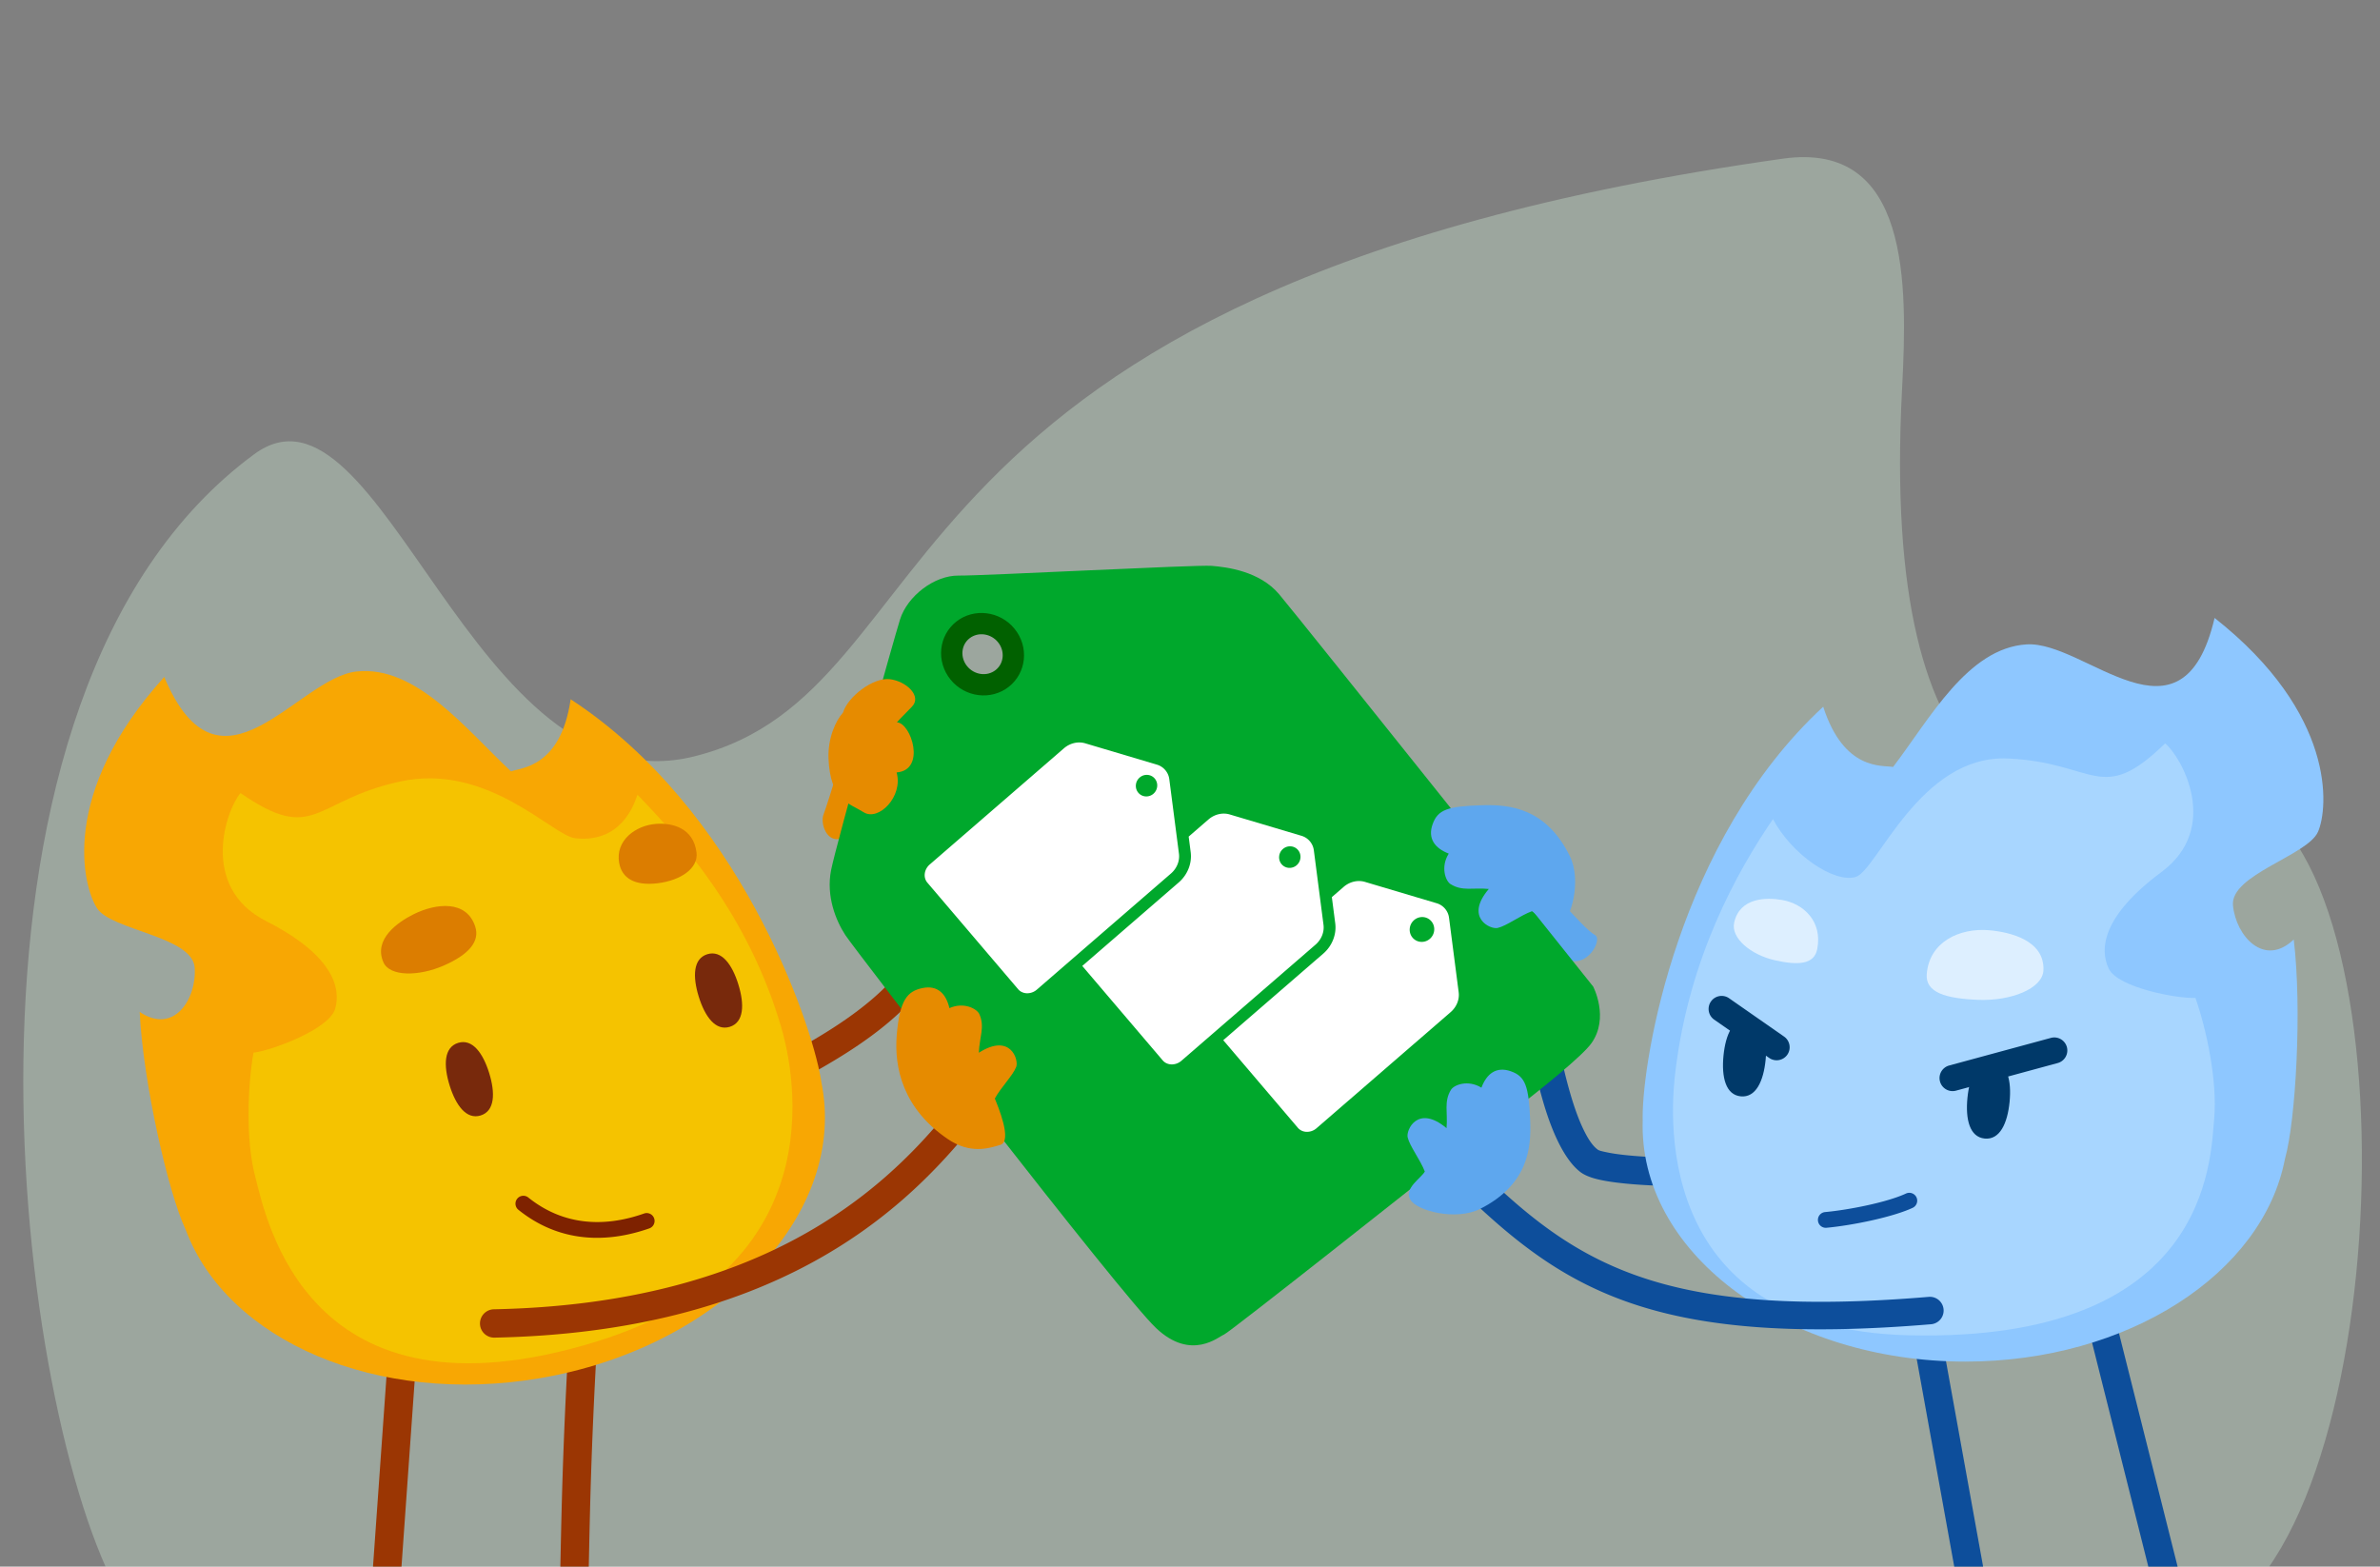
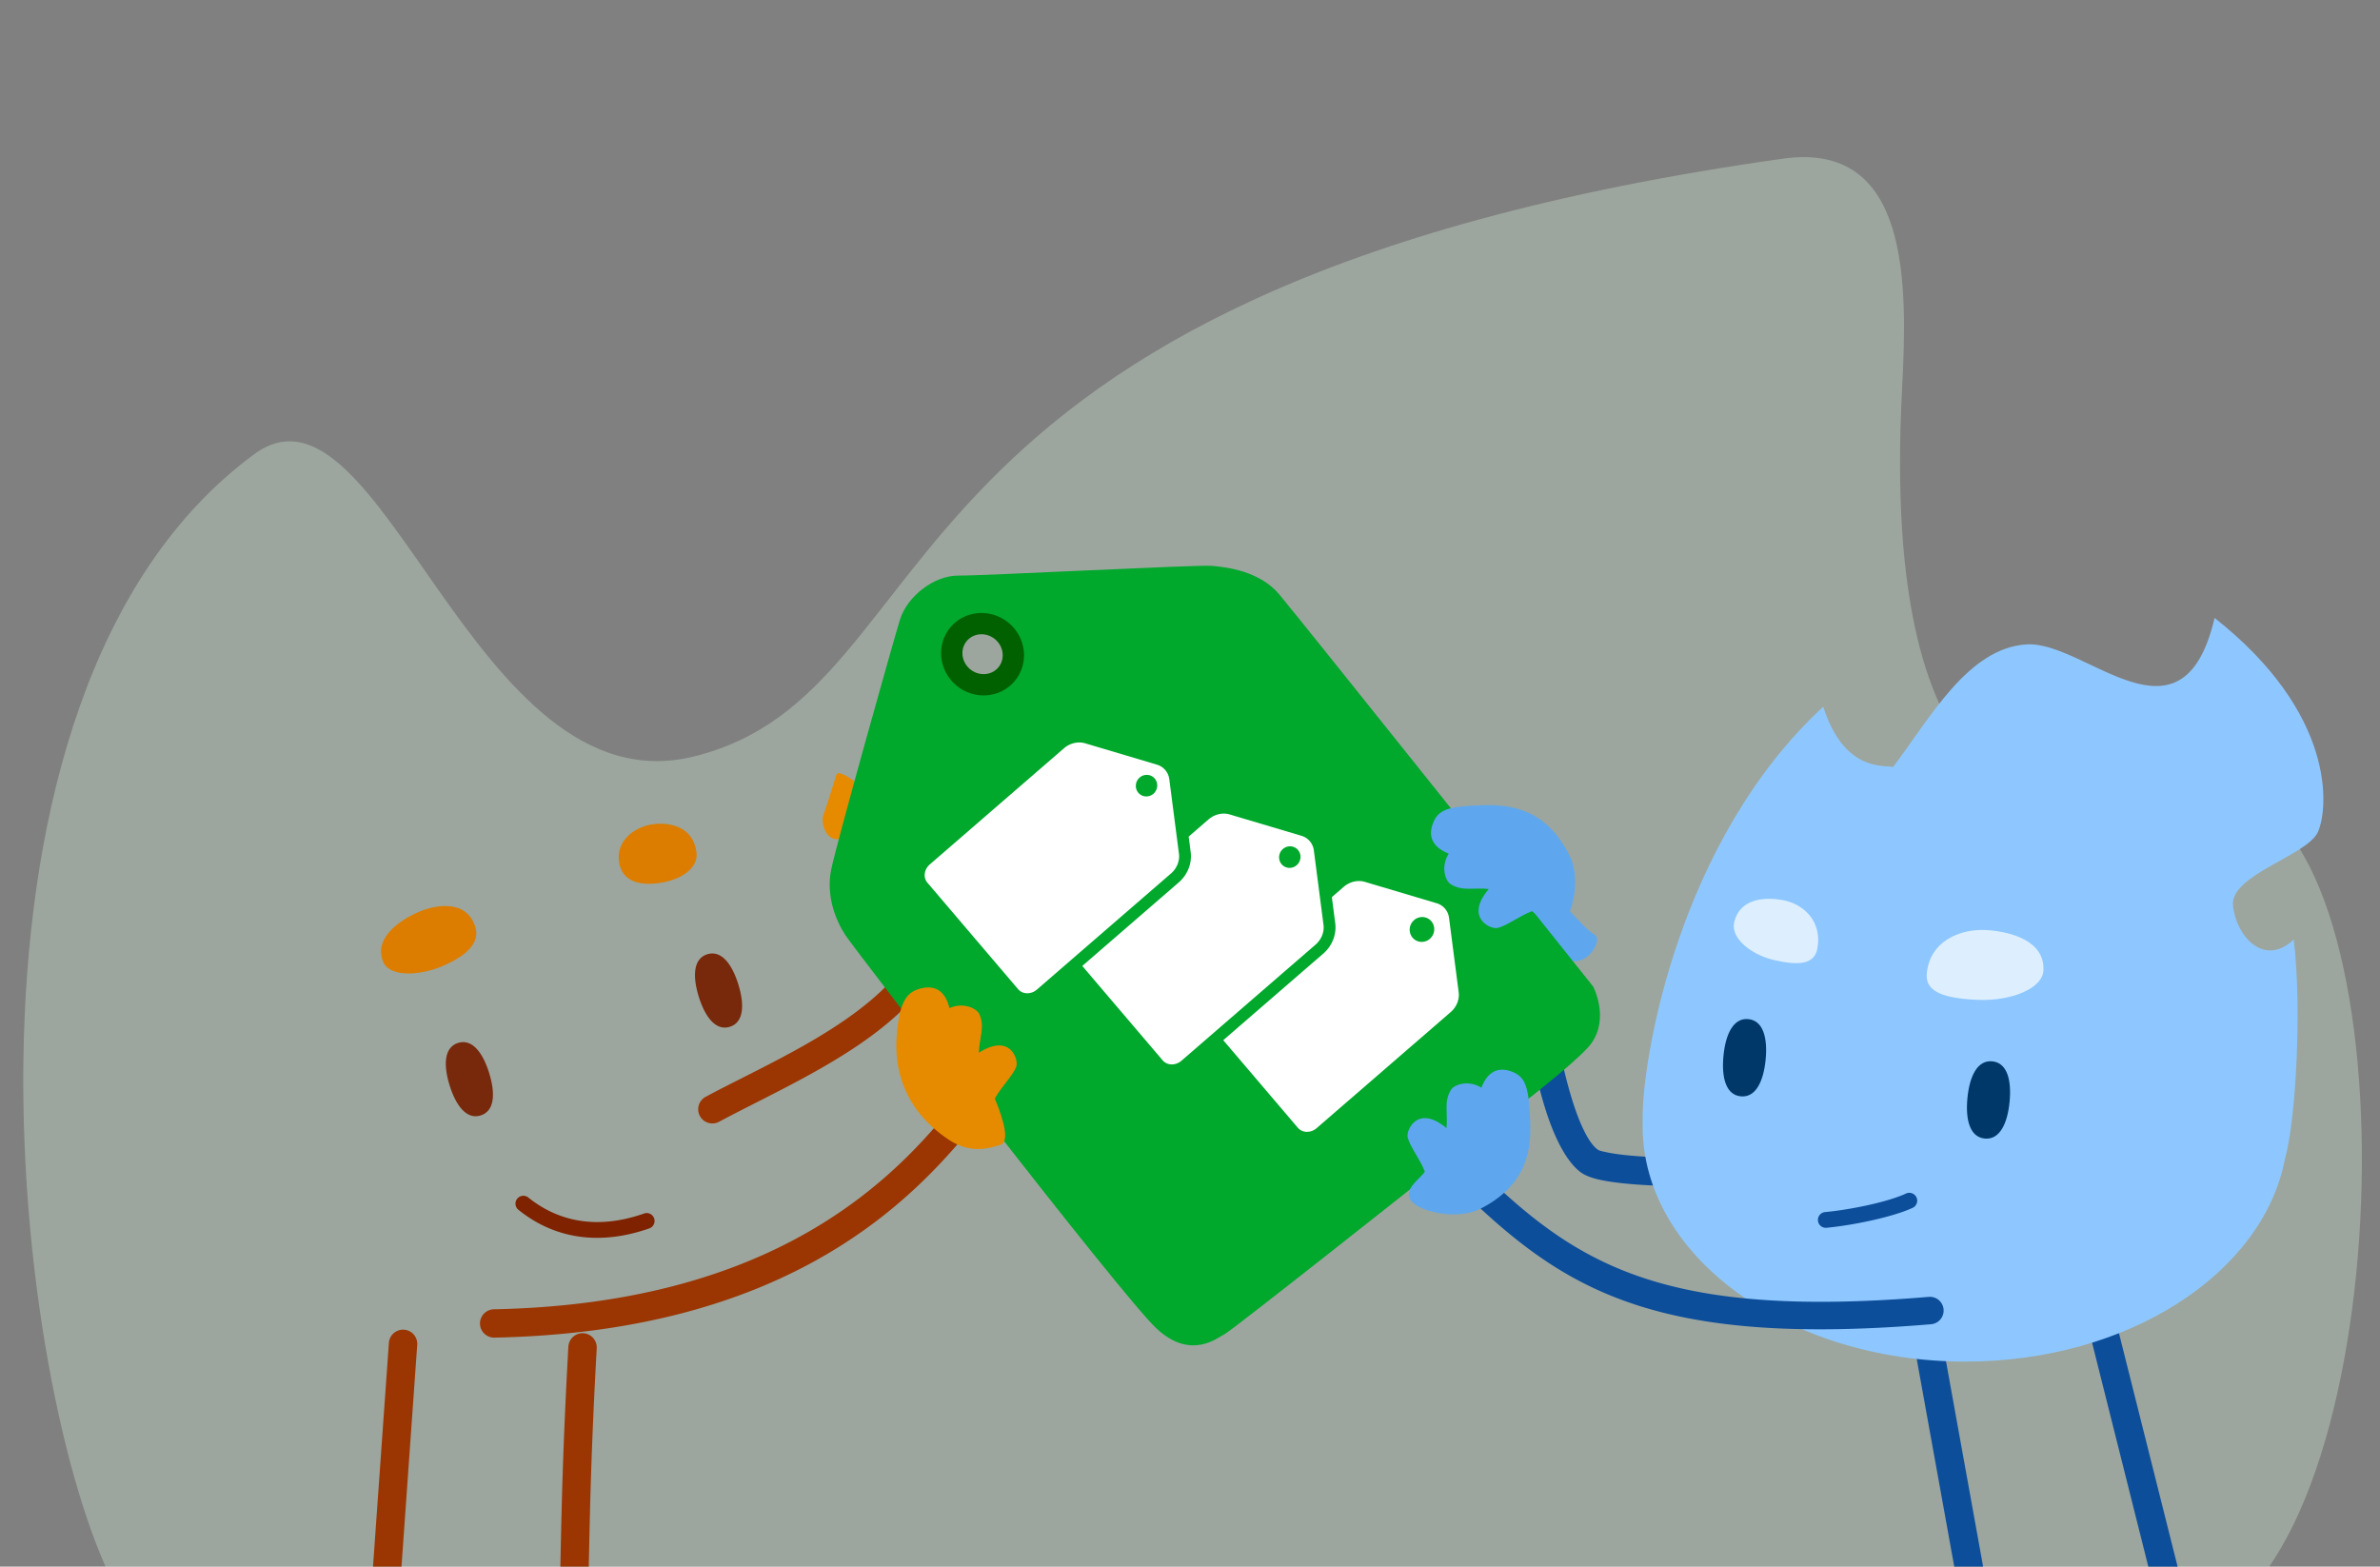
<svg xmlns="http://www.w3.org/2000/svg" width="515" height="339" fill="none">
  <rect width="100%" height="100%" fill="#808080" stroke="none" />
  <g fill-rule="evenodd" clip-path="url(#a)" clip-rule="evenodd">
    <path fill="#DEFDE4" fill-opacity=".3" d="M25 343.5c-22-42-40.898-193.013 30.008-245.217 27.568-20.297 47.293 77.265 95.147 65.405 57.333-14.209 34.095-100.96 235.642-129.357 27.47-3.87 26.994 27.004 25.787 49.82-4.807 90.843 30.446 97.897 61.089 88.108C519.333 157.353 522.5 304 487.5 343.5H25Z" />
    <path fill="#0D4E9B" d="M395.014 249.334a3.068 3.068 0 0 1 1.07 6.04c-5.392.955-26.541 1.887-40.485 1.036-4.37-.267-8.06-.721-10.427-1.368-1.431-.39-2.493-.897-3.166-1.404-3.077-2.318-5.736-7.539-7.759-14.135-4.154-13.546-6.231-33.156-8.443-39.282a3.068 3.068 0 0 1 5.77-2.083c1.921 5.321 3.783 20.675 6.92 33.601 1.183 4.879 2.546 9.396 4.207 12.787.911 1.859 1.86 3.356 2.996 4.213.364.274 1.061.403 1.954.594 2.088.448 4.984.75 8.322.954 13.446.821 33.842-.032 39.041-.953Zm57.459 40.318a3.073 3.073 0 0 1 5.962-1.5l13.021 51.842a3.075 3.075 0 0 1-2.231 3.73 3.07 3.07 0 0 1-3.731-2.23l-13.021-51.842Zm-38.017 2.783a3.075 3.075 0 0 1 6.051-1.094l8.577 47.451a3.07 3.07 0 0 1-2.478 3.571 3.073 3.073 0 0 1-3.572-2.477l-8.578-47.451Z" />
    <path fill="#8EC7FF" d="M355.46 242.471c-.013.394-.019.796-.019 1.19 0 28.133 31.291 50.968 69.832 50.968 35.226 0 64.394-19.077 69.153-43.832.011-.045.022-.082.033-.119 2.307-8.252 3.69-32.419 1.874-47.381-6.382 6.086-12.505-.73-13.148-7.374-.643-6.644 16.152-10.789 18.402-15.938 2.251-5.141 3.931-25.528-22.379-46.272-7.012 29.896-27.932 4.925-40.688 5.722-12.755.803-20.948 16.108-28.88 26.525-2.25-.431-10.602.967-15.124-13.036-31.485 29.152-39.068 76.228-39.068 88.691 0 .283.004.573.012.856Z" />
-     <path fill="#A8D6FF" d="M479.119 242.059c-.813 9.057-1.144 48.359-65.924 46.88-57.477-1.307-51.384-51.118-50.65-57.183 2.972-24.577 13.342-43.163 21.097-54.52 4.135 7.776 13.273 13.883 17.892 12.528 4.62-1.363 13.904-26.494 32.947-25.638 19.042.849 20.108 10.296 34.03-3.272 3.552 2.93 12.125 18.25-.806 27.842-12.931 9.591-13.392 16.779-11.389 20.927 2.003 4.142 15.05 6.518 18.74 6.305 2.388 6.744 4.789 18.019 4.063 26.131Z" />
    <path fill="#0D4E9B" d="M395.236 265.673a1.704 1.704 0 0 1-1.855-1.542 1.703 1.703 0 0 1 1.539-1.856c5.246-.487 13.437-2.117 17.512-4.012a1.714 1.714 0 0 1 2.269.828 1.711 1.711 0 0 1-.83 2.268c-4.339 2.016-13.051 3.795-18.635 4.314Zm22.147 14.947a2.973 2.973 0 0 1 .496 5.925c-57.73 4.84-78.054-6.71-99.062-26.48a2.973 2.973 0 1 1 4.074-4.33c20.02 18.84 39.479 29.497 94.492 24.885Z" />
    <path fill="#003969" d="M378.323 220.521c3.275.323 4.188 4.195 3.733 8.806-.455 4.611-2.108 8.23-5.383 7.907-3.274-.324-4.188-4.195-3.733-8.807.455-4.611 2.108-8.229 5.383-7.906Zm52.789 9.133c3.274.323 4.188 4.195 3.733 8.806-.456 4.611-2.108 8.23-5.383 7.906-3.275-.323-4.188-4.195-3.733-8.806.455-4.611 2.108-8.229 5.383-7.906Z" />
    <path fill="#DDEFFF" d="M430.431 201.29c-6.385-.548-12.98 2.494-13.512 9.52-.299 3.93 4.064 5.254 11.102 5.542 7.038.288 13.987-2.385 14.152-6.412.263-6.44-7.121-8.244-11.742-8.65Zm-44.829-6.551c4.713.815 8.787 4.663 7.623 10.626-.65 3.335-4.079 3.571-9.204 2.41-5.125-1.161-9.534-4.772-8.767-8.161 1.228-5.422 6.936-5.455 10.348-4.875Z" />
-     <path fill="#003969" d="M370.897 220.613a2.82 2.82 0 0 1 3.227-4.625l11.924 8.311a2.82 2.82 0 0 1 .705 3.922 2.818 2.818 0 0 1-3.922.702l-11.934-8.31ZM423.252 236a2.823 2.823 0 0 1-3.463-1.982c-.41-1.5.481-3.05 1.978-3.456l22.016-5.974a2.824 2.824 0 0 1 3.463 1.981 2.824 2.824 0 0 1-1.988 3.457L423.252 236Z" />
    <path fill="#5EA7EE" d="M338.617 196c1.988 2.086 4.908 5.436 6.558 6.359 1.65.922-1.773 7.448-6.312 5.141-4.539-2.308-9.949-9.651-9.878-13.727.052-4.075 7.644.141 9.632 2.227Z" />
    <path fill="#9B3603" d="M122.986 291.393a3.078 3.078 0 0 1 3.239-2.903 3.08 3.08 0 0 1 2.899 3.242c-1.224 22.12-1.46 34.865-1.737 48.014a3.075 3.075 0 0 1-6.147-.135c.278-13.206.515-26.007 1.746-48.218Zm-38.839-.818a3.08 3.08 0 0 1 3.284-2.848 3.075 3.075 0 0 1 2.85 3.286l-3.736 52.667a3.07 3.07 0 0 1-3.284 2.848 3.072 3.072 0 0 1-2.849-3.279l3.735-52.674ZM188.36 162.891a3.068 3.068 0 0 1 .607-4.295 3.069 3.069 0 0 1 4.294.607c11.561 15.365 14.982 27.787 13.642 37.948-1.279 9.702-6.89 17.51-14.549 24.002-10.748 9.11-25.588 15.604-36.761 21.583a3.069 3.069 0 0 1-4.152-1.257 3.07 3.07 0 0 1 1.257-4.151c9.077-4.857 20.658-10.023 30.326-16.754 9.027-6.284 16.436-13.899 17.798-24.225 1.186-8.996-2.227-19.854-12.462-33.458Z" />
-     <path fill="#F8A703" d="M177.742 234.218c.079.392.154.793.221 1.187 4.777 28.13-22.632 56.277-61.169 62.822-35.222 5.983-67.628-8.139-76.59-32.083l-.053-.114c-3.709-7.858-9.196-31.788-9.922-47.058 7.416 5.002 12.38-2.853 11.896-9.606-.486-6.753-17.983-8.044-21.108-12.81-3.123-4.759-8.265-24.859 14.518-50.069 12.089 28.702 28.766.181 41.656-1.189 12.89-1.363 23.682 12.549 33.382 21.618 2.177-.814 10.765-.833 12.909-15.603 36.433 23.802 52.01 69.585 54.126 82.047.048.283.094.573.134.858Z" />
-     <path fill="#F5C300" d="M55.226 254.603c2.35 8.918 11.09 55.084 73.879 35.68 54.296-16.779 41.613-62.382 39.85-68.322-7.146-24.069-21.326-39.951-31.009-49.99-2.815 8.479-8.681 9.975-13.531 9.405-4.849-.578-18.896-16.37-37.791-12.28-18.896 4.083-18.358 13.711-34.582 2.508-3.055 3.533-9.024 20.308 5.534 27.702 14.559 7.394 16.24 14.503 14.942 18.992-1.3 4.481-13.942 9.072-17.667 9.487-1.243 7.148-1.73 18.83.375 26.818Z" />
+     <path fill="#F5C300" d="M55.226 254.603Z" />
    <path fill="#7E2200" d="M139.372 262.586a1.7 1.7 0 0 1 2.171 1.044 1.703 1.703 0 0 1-1.043 2.176c-5.597 1.958-17.37 4.807-28.361-4.055a1.707 1.707 0 0 1 2.14-2.658c9.722 7.832 20.141 5.227 25.093 3.493Z" />
    <path fill="#9B3603" d="M204.649 241.112a3.07 3.07 0 0 1 4.318-.413 3.069 3.069 0 0 1 .412 4.318c-14.521 17.59-41.939 43.201-102.389 44.427a3.069 3.069 0 0 1-3.129-3.004 3.069 3.069 0 0 1 3.004-3.129c57.682-1.17 83.928-25.415 97.784-42.199Z" />
    <path fill="#78290C" d="M153.048 206.481c-3.078.954-3.192 4.848-1.848 9.182 1.343 4.333 3.641 7.479 6.719 6.525 3.077-.955 3.192-4.849 1.848-9.182-1.344-4.334-3.641-7.48-6.719-6.525Zm-53.916 19.183c-3.078.955-3.192 4.849-1.848 9.182 1.344 4.334 3.641 7.48 6.719 6.525 3.078-.954 3.192-4.848 1.848-9.182-1.344-4.333-3.641-7.479-6.72-6.525Z" />
    <path fill="#DC7D00" d="M89.536 197.812c4.852-2.396 11.436-3.102 13.3 2.701 1.018 3.164-1.324 6.009-6.77 8.401-5.446 2.393-11.733 2.43-13.101-.686-2.19-4.984 3.062-8.674 6.57-10.416Zm52.52-19.545c-4.594.315-8.952 3.659-8.075 8.471.598 3.278 3.319 4.993 8.341 4.382 5.022-.611 8.808-3.253 8.397-6.631-.658-5.414-5.337-6.442-8.663-6.222Z" />
    <path fill="#E68B00" d="M180.962 167.675c-.543 1.824-2.122 6.85-2.788 8.66-.666 1.811.677 6.151 3.894 5.087 3.218-1.065 5.964-9.911 5.964-9.911s-6.527-5.661-7.07-3.836Z" />
    <path fill="#00A82C" d="M194.758 134.03c1.589-5.04 7.416-9.544 12.677-9.484 5.272.06 51.409-2.372 54.73-2.105 3.32.267 10.383 1.134 14.616 6.137 4.243 5.002 67.963 84.901 67.963 84.901s3.529 6.739-.364 12.235c-3.882 5.496-33.77 27.302-33.77 27.302s-44.73 35.455-45.785 35.785c-1.056.341-6.991 5.835-14.677-1.435-7.687-7.26-65.178-81.894-67.228-85.027-2.039-3.132-4.195-8.399-3.085-14.051 1.121-5.653 13.749-50.561 14.923-54.258Zm13.612 2.292c-2.835 2.233-3.234 6.393-.883 9.284 2.35 2.891 6.559 3.426 9.394 1.193 2.836-2.233 3.225-6.393.874-9.285-2.351-2.891-6.559-3.425-9.385-1.192Z" />
    <path fill="#016100" d="M206.927 134.509c3.802-2.996 9.454-2.33 12.608 1.549 3.177 3.909 2.593 9.529-1.239 12.549-3.802 2.996-9.454 2.33-12.607-1.549-3.177-3.909-2.593-9.529 1.238-12.549Zm2.854 3.622c-1.835 1.447-2.036 4.146-.514 6.019 1.547 1.903 4.31 2.305 6.175.835 1.835-1.447 2.037-4.146.514-6.019-1.546-1.902-4.31-2.305-6.175-.835Z" />
    <path fill="#fff" d="m288.193 194.122 2.554-2.211c1.299-1.124 3.051-1.546 4.614-1.081l15.489 4.609a3.784 3.784 0 0 1 2.702 3.167l2.086 16.103c.204 1.575-.46 3.195-1.727 4.292l-29.02 25.123a3.173 3.173 0 0 1-2.182.789c-.735-.028-1.411-.339-1.87-.878l-16.144-18.954 21.641-18.734c1.932-1.673 2.902-4.158 2.591-6.558l-.734-5.667Zm21.404 5.085c-1.025-1.04-2.71-1.026-3.759.032-1.05 1.057-1.07 2.761-.045 3.801 1.025 1.041 2.71 1.026 3.759-.031 1.05-1.058 1.07-2.762.045-3.802Zm-56.217-10.192-29.019 25.122a3.17 3.17 0 0 1-2.182.789c-.736-.028-1.412-.339-1.87-.878l-19.631-23.047c-.97-1.139-.705-2.895.513-3.949l29.026-25.128c1.298-1.124 3.05-1.546 4.613-1.081l15.489 4.609a3.784 3.784 0 0 1 2.702 3.167l2.087 16.104c.204 1.574-.46 3.194-1.728 4.292Zm-3.513-20.551c-.822-.968-2.284-1.063-3.262-.213-.978.85-1.104 2.326-.282 3.293.822.968 2.284 1.064 3.262.214.978-.85 1.104-2.326.282-3.294Zm7.345 12.564 4.285-3.709c1.297-1.124 3.05-1.545 4.612-1.08l15.49 4.608a3.782 3.782 0 0 1 2.701 3.167l2.087 16.104c.204 1.575-.46 3.195-1.728 4.292l-29.019 25.123a3.174 3.174 0 0 1-2.182.788c-.736-.028-1.411-.339-1.87-.877l-17.399-20.427 20.868-18.066c1.932-1.672 2.902-4.157 2.591-6.558l-.436-3.365Zm23.655 2.895c-.823-.968-2.284-1.064-3.262-.214-.978.85-1.104 2.326-.282 3.294.822.968 2.284 1.063 3.261.213.978-.85 1.105-2.326.283-3.293Z" />
    <path fill="#E68B00" d="M205.07 246.463c4.811 3.265 8.725 2.092 11.394 1.267 2.668-.824-.555-8.444-1.198-10.018 1.276-2.381 3.895-4.955 4.626-6.847.594-1.523-1.228-7.439-8.083-3.07.126-3.37 1.354-5.604.107-8.359-.526-1.163-3.37-2.687-6.476-1.295-.731-3.139-2.591-5.02-5.843-4.337-3.263.683-4.918 2.563-5.551 10.131-.603 7.204 1.412 15.992 11.024 22.528Z" />
    <path fill="#5EA7EE" d="M320.288 261.583c-5.179 2.623-13.776.46-15.142-2.046-1.332-2.455 2.326-4.551 3.165-6.03-.96-2.525-3.229-5.413-3.711-7.383-.394-1.586 2.17-7.22 8.41-2.01.306-3.358-.625-5.73.964-8.303.67-1.086 3.686-2.233 6.589-.455 1.126-3.019 3.212-4.647 6.35-3.553 3.148 1.096 3.901 3.17 4.207 10.759.231 5.896-.462 13.771-10.832 19.021Zm19.421-76.295c2.563 5.209.301 13.781-2.221 15.117-2.471 1.304-4.524-2.379-5.993-3.235-2.536.931-5.45 3.166-7.426 3.625-1.591.375-7.194-2.254-1.912-8.433-3.354-.345-5.737.559-8.291-1.06-1.078-.683-2.19-3.712-.379-6.594-3.005-1.161-4.609-3.266-3.479-6.391 1.133-3.135 3.215-3.864 10.808-4.082 5.897-.162 13.764.623 18.893 11.053Z" />
-     <path fill="#E68B00" d="M179.28 164.152c-.185-4.395 1.568-8.25 3.125-9.943 1.045-3.458 6.517-7.649 10.103-7.247 3.586.404 7.09 3.688 4.795 5.987-2.295 2.297-3.227 3.345-3.227 3.345 3.094.133 6.373 10.348-.062 10.85 1.476 5.226-3.924 10.621-7.111 8.624-3.176-1.997-7.244-2.55-7.623-11.616Z" />
  </g>
  <defs>
    <clipPath id="a">
      <path fill="#fff" d="M0 0h515v339H0z" />
    </clipPath>
  </defs>
</svg>